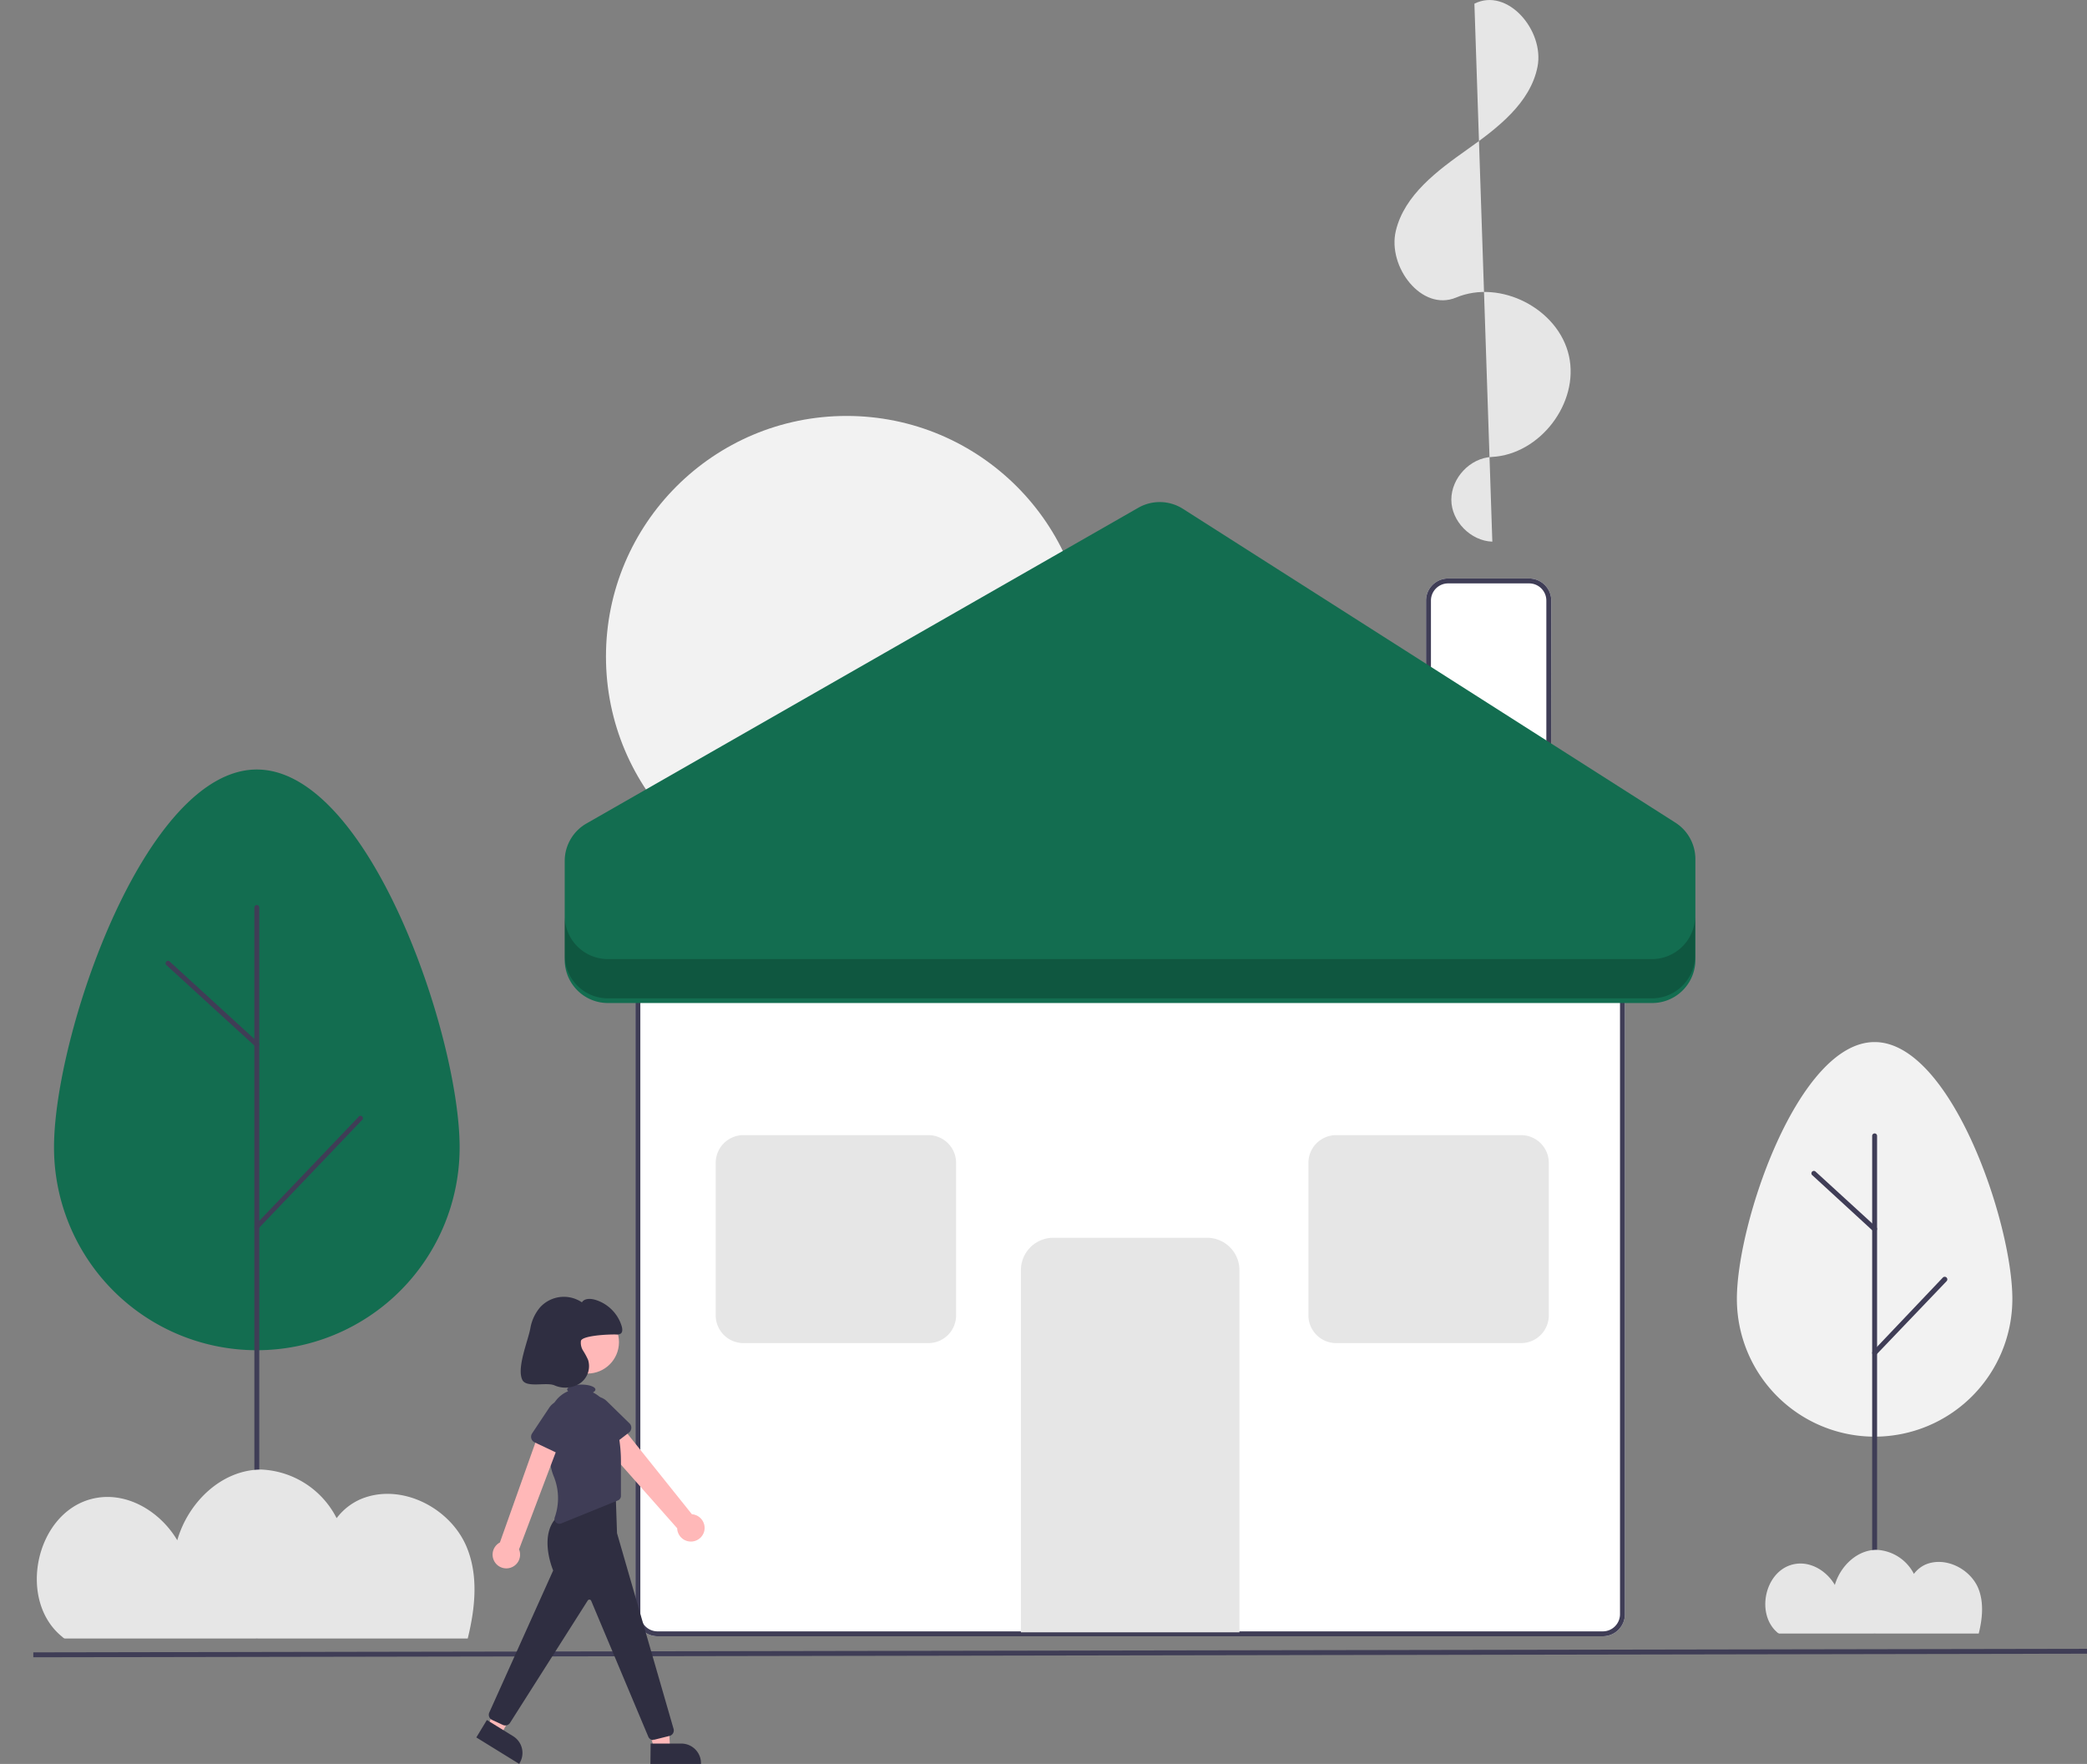
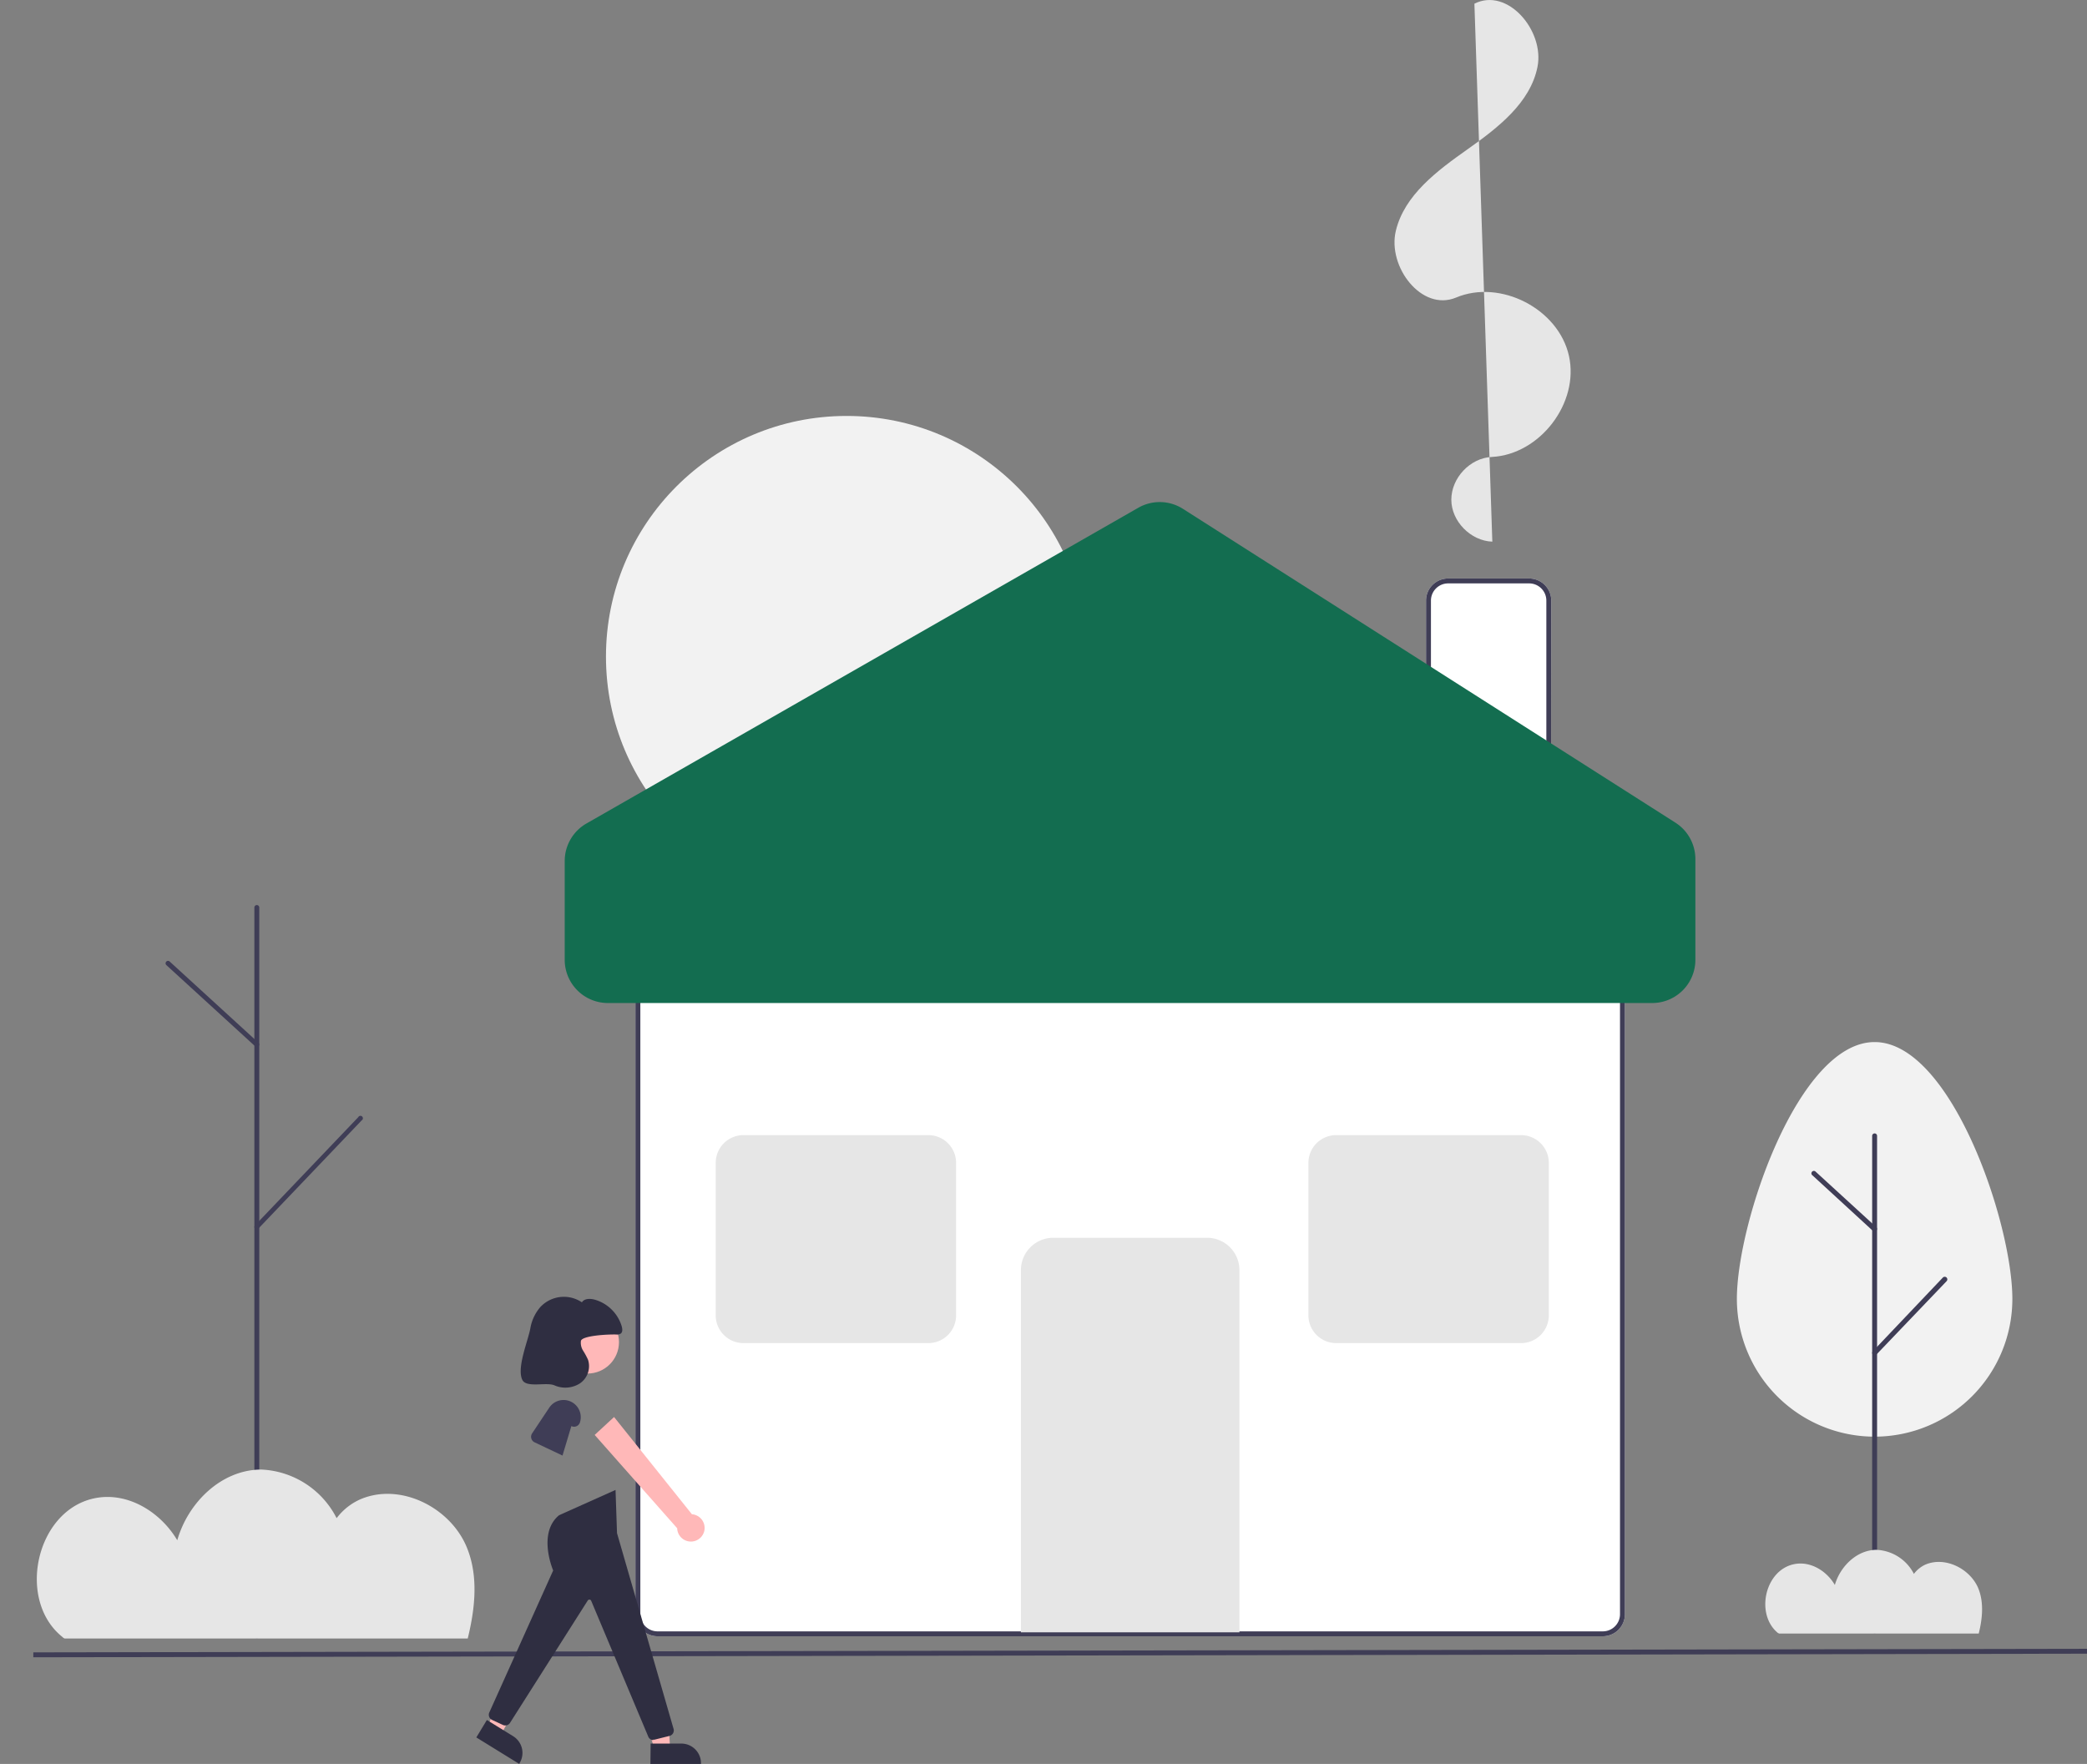
<svg xmlns="http://www.w3.org/2000/svg" data-name="Layer 1" width="850" height="718.4" viewBox="0 0 850 718.4">
  <rect x="0" y="0" width="850" height="718.4" fill="#808080" stroke="none" />
  <path d="M652.7 666.4H267.8a9 9 0 0 1-9-9V394.6a9 9 0 0 1 9-9h385a9 9 0 0 1 9 9v262.8a9 9 0 0 1-9 9Z" fill="#fff" />
  <path d="M652.7 666.4H267.8a9 9 0 0 1-9-9V394.6a9 9 0 0 1 9-9h385a9 9 0 0 1 9 9v262.8a9 9 0 0 1-9 9ZM267.8 387.6a7 7 0 0 0-7 7v262.8a7 7 0 0 0 7 7h385a7 7 0 0 0 7-7V394.6a7 7 0 0 0-7-7Z" fill="#3f3d56" />
  <path d="M504.8 664.8h-89V517.3a13.2 13.2 0 0 1 13.1-13.2h62.7a13.2 13.2 0 0 1 13.2 13.2Z" fill="#e6e6e6" />
  <path d="M631.7 329.6h-50.9v-85a9 9 0 0 1 9-9h33a9 9 0 0 1 9 9Z" fill="#fff" />
  <path d="M631.7 329.6h-50.9v-85a9 9 0 0 1 9-9h33a9 9 0 0 1 9 9Zm-48.9-2h47v-83a7 7 0 0 0-7-7h-33a7 7 0 0 0-7 7Z" fill="#3f3d56" />
  <circle cx="344.8" cy="267.4" r="98" fill="#f2f2f2" />
  <path d="M607.8 220.6c-8.8-.3-16.7-8.3-16.7-17.1s7.6-17 16.5-17.4c19.6-1 35.7-22 31.4-41.2s-28-31.3-46-23.7c-14 5.8-28-12.6-24.5-27.2s16.9-24.5 29.2-33.2 25.6-18.9 28.5-33.6S614-5.3 600.5 1.5" fill="#e6e6e6" />
  <path d="M378 547h-75.2a11.3 11.3 0 0 1-11.3-11.4v-62a11.3 11.3 0 0 1 11.3-11.3h75.3a11.3 11.3 0 0 1 11.3 11.3v62a11.3 11.3 0 0 1-11.3 11.4Z" fill="#e6e6e6" />
  <path d="M619.5 547h-75.3a11.3 11.3 0 0 1-11.3-11.4v-62a11.3 11.3 0 0 1 11.3-11.3h75.3a11.3 11.3 0 0 1 11.3 11.3v62a11.3 11.3 0 0 1-11.3 11.4Z" fill="#e6e6e6" />
  <path d="M230 391v-40.4a17.6 17.6 0 0 1 9-15.3l224.6-128.5a17.6 17.6 0 0 1 18.3.5L682.3 335a17.6 17.6 0 0 1 8.2 14.9v41a17.6 17.6 0 0 1-17.7 17.6h-425A17.6 17.6 0 0 1 230 391Z" fill="#136d50" />
-   <path d="M672.8 390.6h-425A17.6 17.6 0 0 1 230 373v16a17.6 17.6 0 0 0 17.6 17.6h425.1a17.6 17.6 0 0 0 17.7-17.6v-16a17.6 17.6 0 0 1-17.7 17.6Z" opacity=".2" />
  <path d="M707.4 529c0-31 25-104.6 56.1-104.6S819.6 498 819.6 529a56.1 56.1 0 0 1-112.2 0Z" fill="#f2f2f2" />
  <path d="M763.5 665.2a1 1 0 0 1-1-1V462.6a1 1 0 0 1 2 0v201.6a1 1 0 0 1-1 1Z" fill="#3f3d56" />
  <path d="M763.5 552a1 1 0 0 1-.7-1.7l28.5-30a1 1 0 1 1 1.5 1.5l-28.6 29.9a1 1 0 0 1-.7.3Z" fill="#3f3d56" />
  <path d="M763.5 501.5a1 1 0 0 1-.7-.2l-24.6-22.6a1 1 0 1 1 1.3-1.5l24.7 22.6a1 1 0 0 1-.7 1.7Z" fill="#3f3d56" />
-   <path d="M22 467.3c0-45.6 37-153.9 82.6-153.9s82.6 108.3 82.6 153.9a82.6 82.6 0 1 1-165.2 0Z" fill="#136d50" />
  <path d="M104.6 667.2a1 1 0 0 1-1-1V369.6a1 1 0 0 1 2 0v296.6a1 1 0 0 1-1 1Z" fill="#3f3d56" />
  <path d="M104.6 500.7a1 1 0 0 1-.7-1.7l42-44a1 1 0 1 1 1.4 1.3l-42 44a1 1 0 0 1-.7.4Z" fill="#3f3d56" />
  <path d="M104.6 426.4a1 1 0 0 1-.7-.3L67.7 393a1 1 0 0 1 1.3-1.5l36.3 33.2a1 1 0 0 1-.7 1.7Z" fill="#3f3d56" />
  <path d="m724.3 665.1.3.2h81.3c1.6-6.4 2.1-12.9-.2-18.5-3.4-8-13.5-13-21.5-9.6a12.2 12.2 0 0 0-4.7 3.8 18 18 0 0 0-15.2-9.8c-8 0-14.8 6.7-17 14.3-3.5-6-10.5-10.1-17.3-8.3-11.5 3-15 20.7-5.7 28Z" fill="#e6e6e6" />
  <path d="m25.7 667 .6.3h164.2c3.2-13 4.3-26-.5-37.4-6.8-16.1-27-26.2-43.2-19.3a24.6 24.6 0 0 0-9.7 7.7 36.2 36.2 0 0 0-30.6-19.8c-16.3 0-29.9 13.4-34.3 28.8-7.1-12-21.2-20.4-35-16.8-23 6-30.3 41.8-11.5 56.4Z" fill="#e6e6e6" />
  <rect x="175" y="756" width="850" height="2" transform="rotate(-.1 -47487.5 93209.6)" fill="#3f3d56" />
  <path d="M286.8 623.7a5.6 5.6 0 0 0-5-7l-31.7-39.6-7.9 7.3 33.6 38a5.6 5.6 0 0 0 11 1.3Z" fill="#ffb8b8" />
-   <path d="m256.2 583.4-10 7.7a2.5 2.5 0 0 1-3.8-.8l-6.1-11a7 7 0 0 1 11-8.5l9 8.8a2.5 2.5 0 0 1-.1 3.8Z" fill="#3f3d56" />
  <circle cx="239.3" cy="546.6" r="12.8" fill="#ffb8b8" />
  <polygon points="266.5 712.2 272.9 712.2 272.3 700.3 262.9 700.3 266.5 712.2" fill="#ffb8b8" />
  <path d="M265 710.1h12.5a8 8 0 0 1 8 8v.3h-20.6Z" fill="#2f2e41" />
  <polygon points="198.6 703.2 204 706.5 209.8 696 203.2 691.9 198.6 703.2" fill="#ffb8b8" />
  <path d="m198.3 700.5 10.7 6.6a8 8 0 0 1 2.6 11l-.1.3-17.5-10.8Z" fill="#2f2e41" />
  <path d="M266 708.7a2.3 2.3 0 0 1-2-1.5L240.8 652a.8.8 0 0 0-1.4-.2l-31.7 49.9a2.3 2.3 0 0 1-2.9.8l-4.3-2a2.3 2.3 0 0 1-1.2-3.1l26-57.8c-.6-1.4-6.1-15.5 2.4-22.5l23-10.3.6 17.6 23 79.6a2.3 2.3 0 0 1-1.7 3l-6 1.5a2.3 2.3 0 0 1-.6 0Z" fill="#2f2e41" />
-   <path d="M251.2 581c-.9-3.5-2.1-7-3.8-8.6a21 21 0 0 1-1.7-2 12.6 12.6 0 0 0-4.2-3.3c.6-.4 1-.7 1-1.2 0-1.1-2.6-2-5.7-2s-5.8.9-5.8 2a1 1 0 0 0 .4.7 12.2 12.2 0 0 0-7.5 10.2c-.8 7.9-1 18 1.6 24.4a23.5 23.5 0 0 1 .5 16.6 2 2 0 0 0 2.7 2.6l22.9-9.3a2 2 0 0 0 1.3-1.9v-14a58.7 58.7 0 0 0-1.7-14.1Z" fill="#3f3d56" />
-   <path d="M207.5 638.6a5.6 5.6 0 0 0 3.9-7.6l17.8-47.1-9-2.4-16.6 46.7a5.6 5.6 0 0 0 3.9 10.4Z" fill="#ffb8b8" />
-   <path d="m229.1 592.8-11.4-5.4a2.5 2.5 0 0 1-1-3.6l7-10.5a7 7 0 0 1 12.5 6l-3.6 12a2.5 2.5 0 0 1-3.5 1.5Z" fill="#3f3d56" />
+   <path d="m229.1 592.8-11.4-5.4a2.5 2.5 0 0 1-1-3.6l7-10.5a7 7 0 0 1 12.5 6a2.5 2.5 0 0 1-3.5 1.5Z" fill="#3f3d56" />
  <path d="M251 543.5a3 3 0 0 0 1.7-.3c1-.6.8-2 .5-3.1a16.1 16.1 0 0 0-11-10.8c-1.9-.5-4.2-.5-5.2 1.1a13.1 13.1 0 0 0-17 2 17.8 17.8 0 0 0-4 8.6c-1 5.3-5.7 16.3-3.2 21.1 1.8 3.2 9.7.7 13 2.1a11 11 0 0 0 10.4-.8 8.5 8.5 0 0 0 3.3-9.6 29.6 29.6 0 0 0-2-3.7 6 6 0 0 1-.9-4c.5-2.1 10.5-2.7 14.4-2.6Z" fill="#2f2e41" />
</svg>